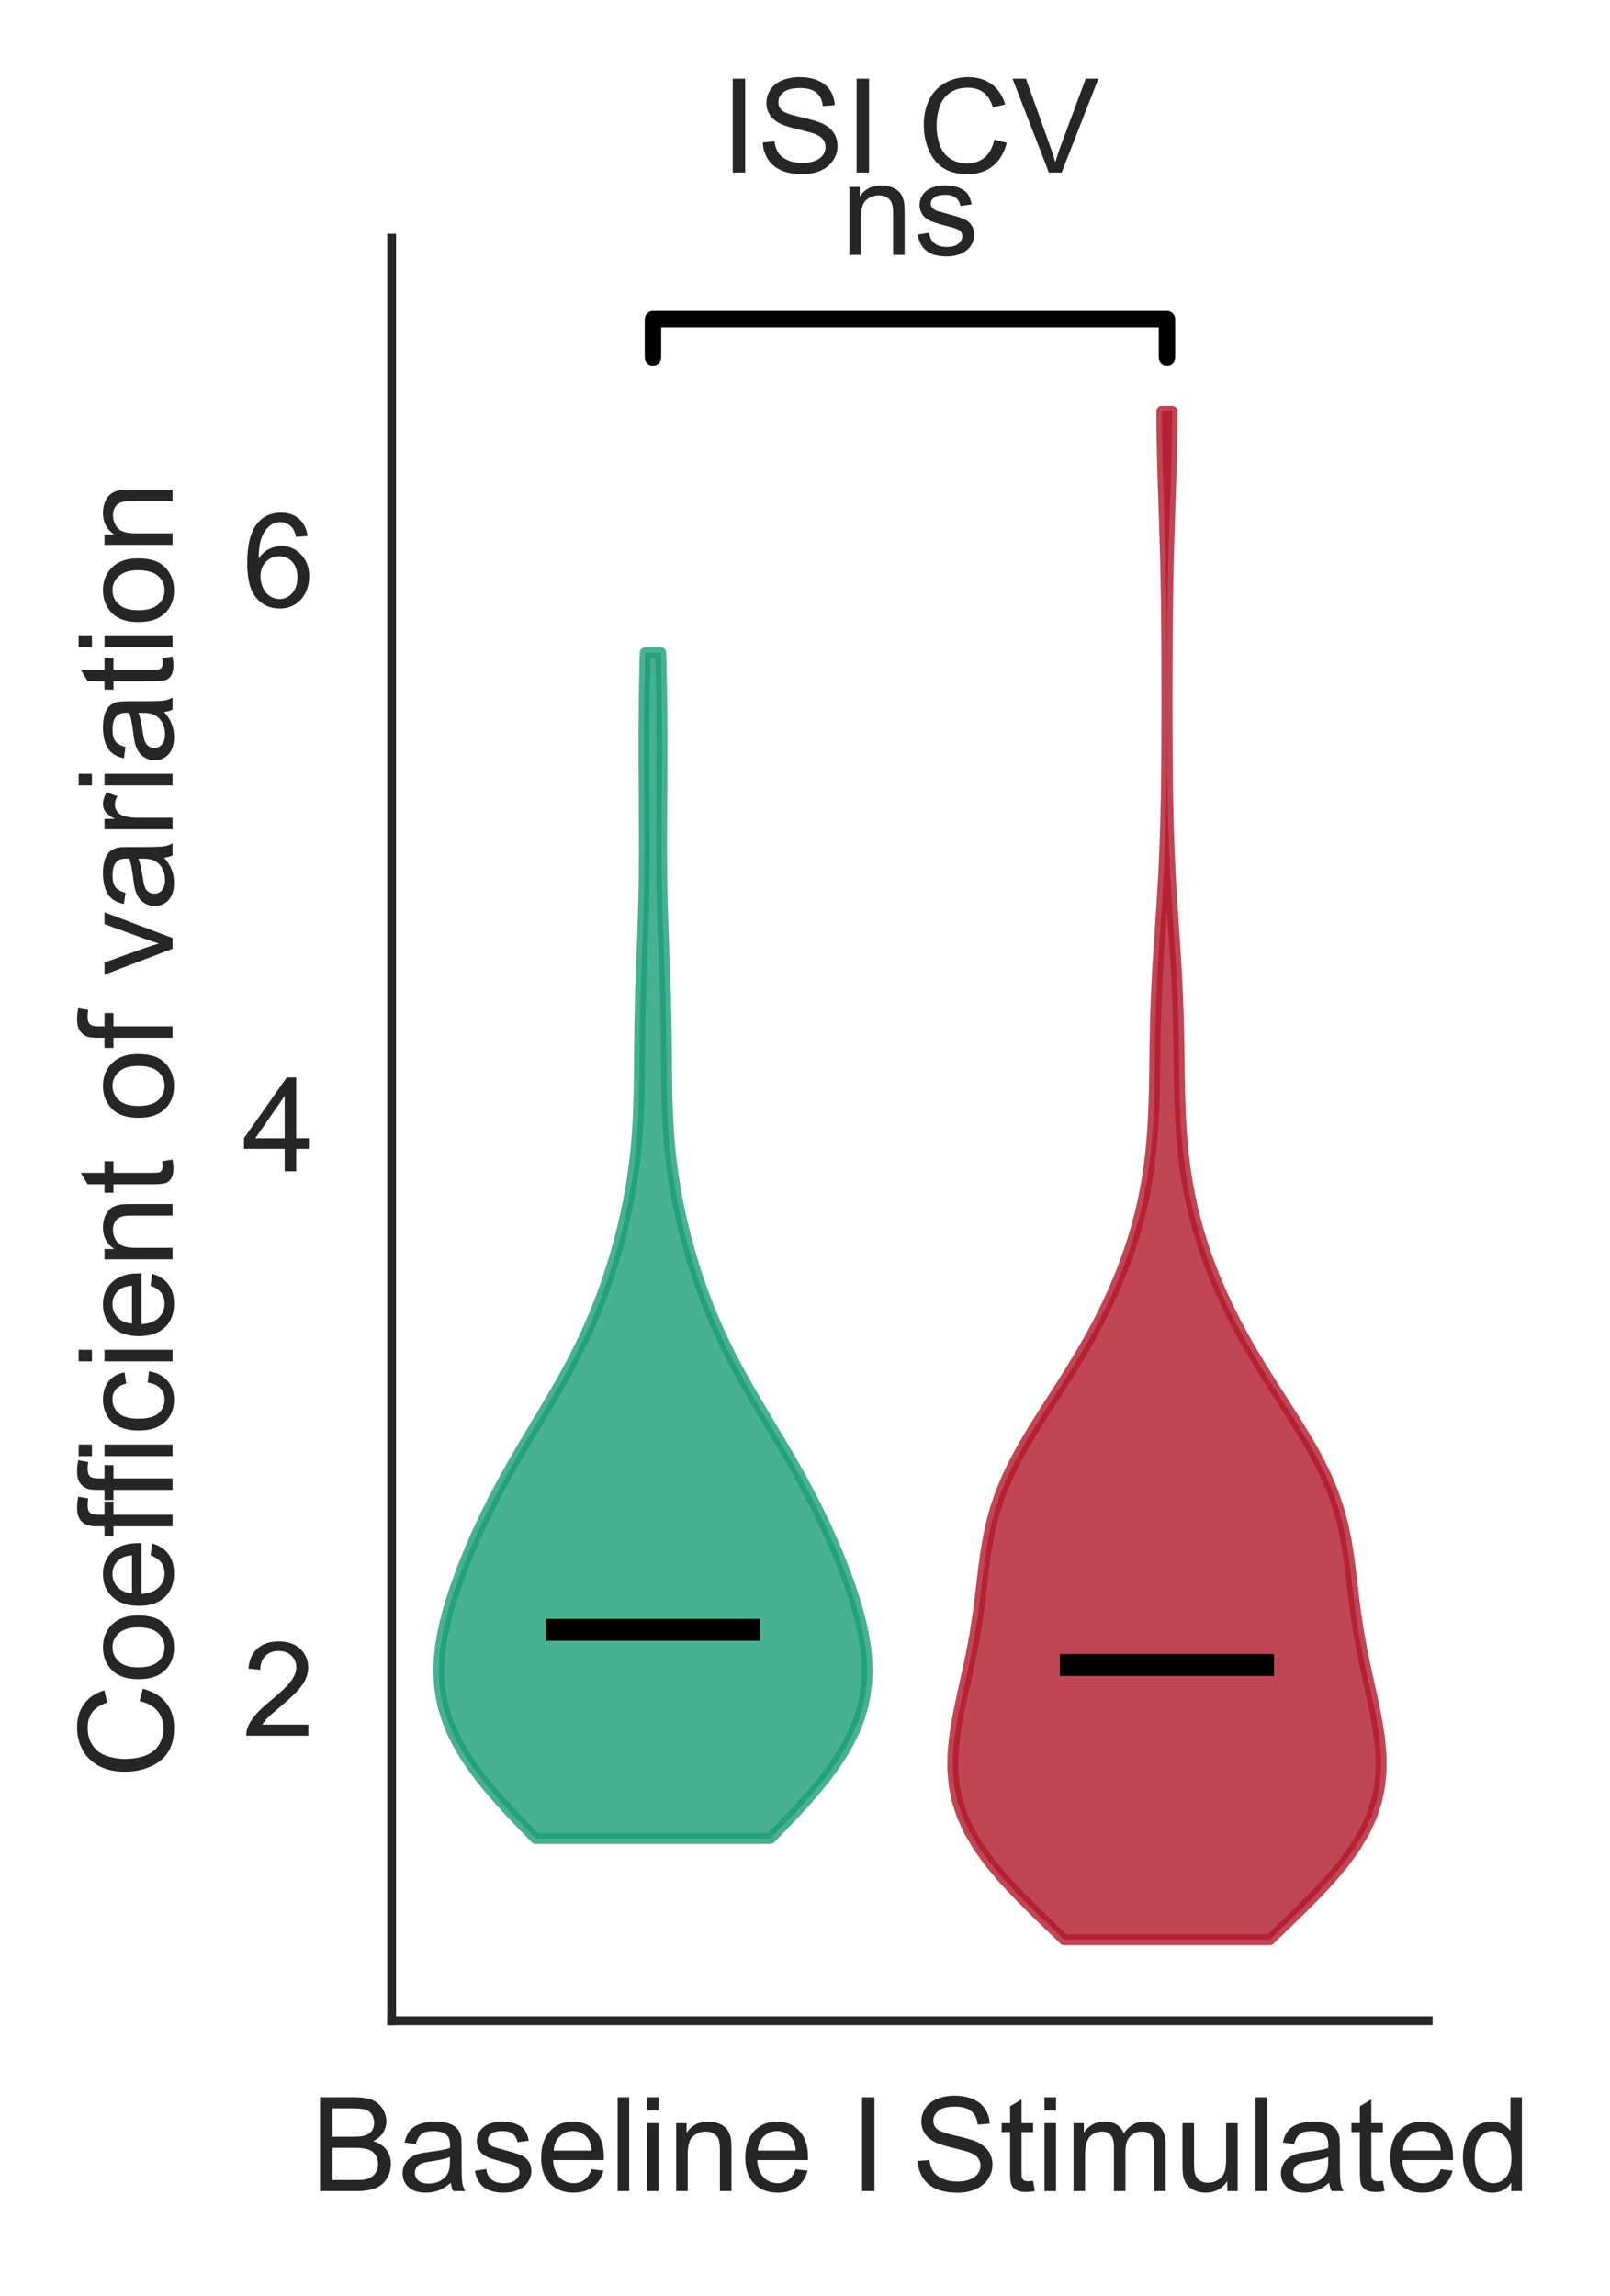
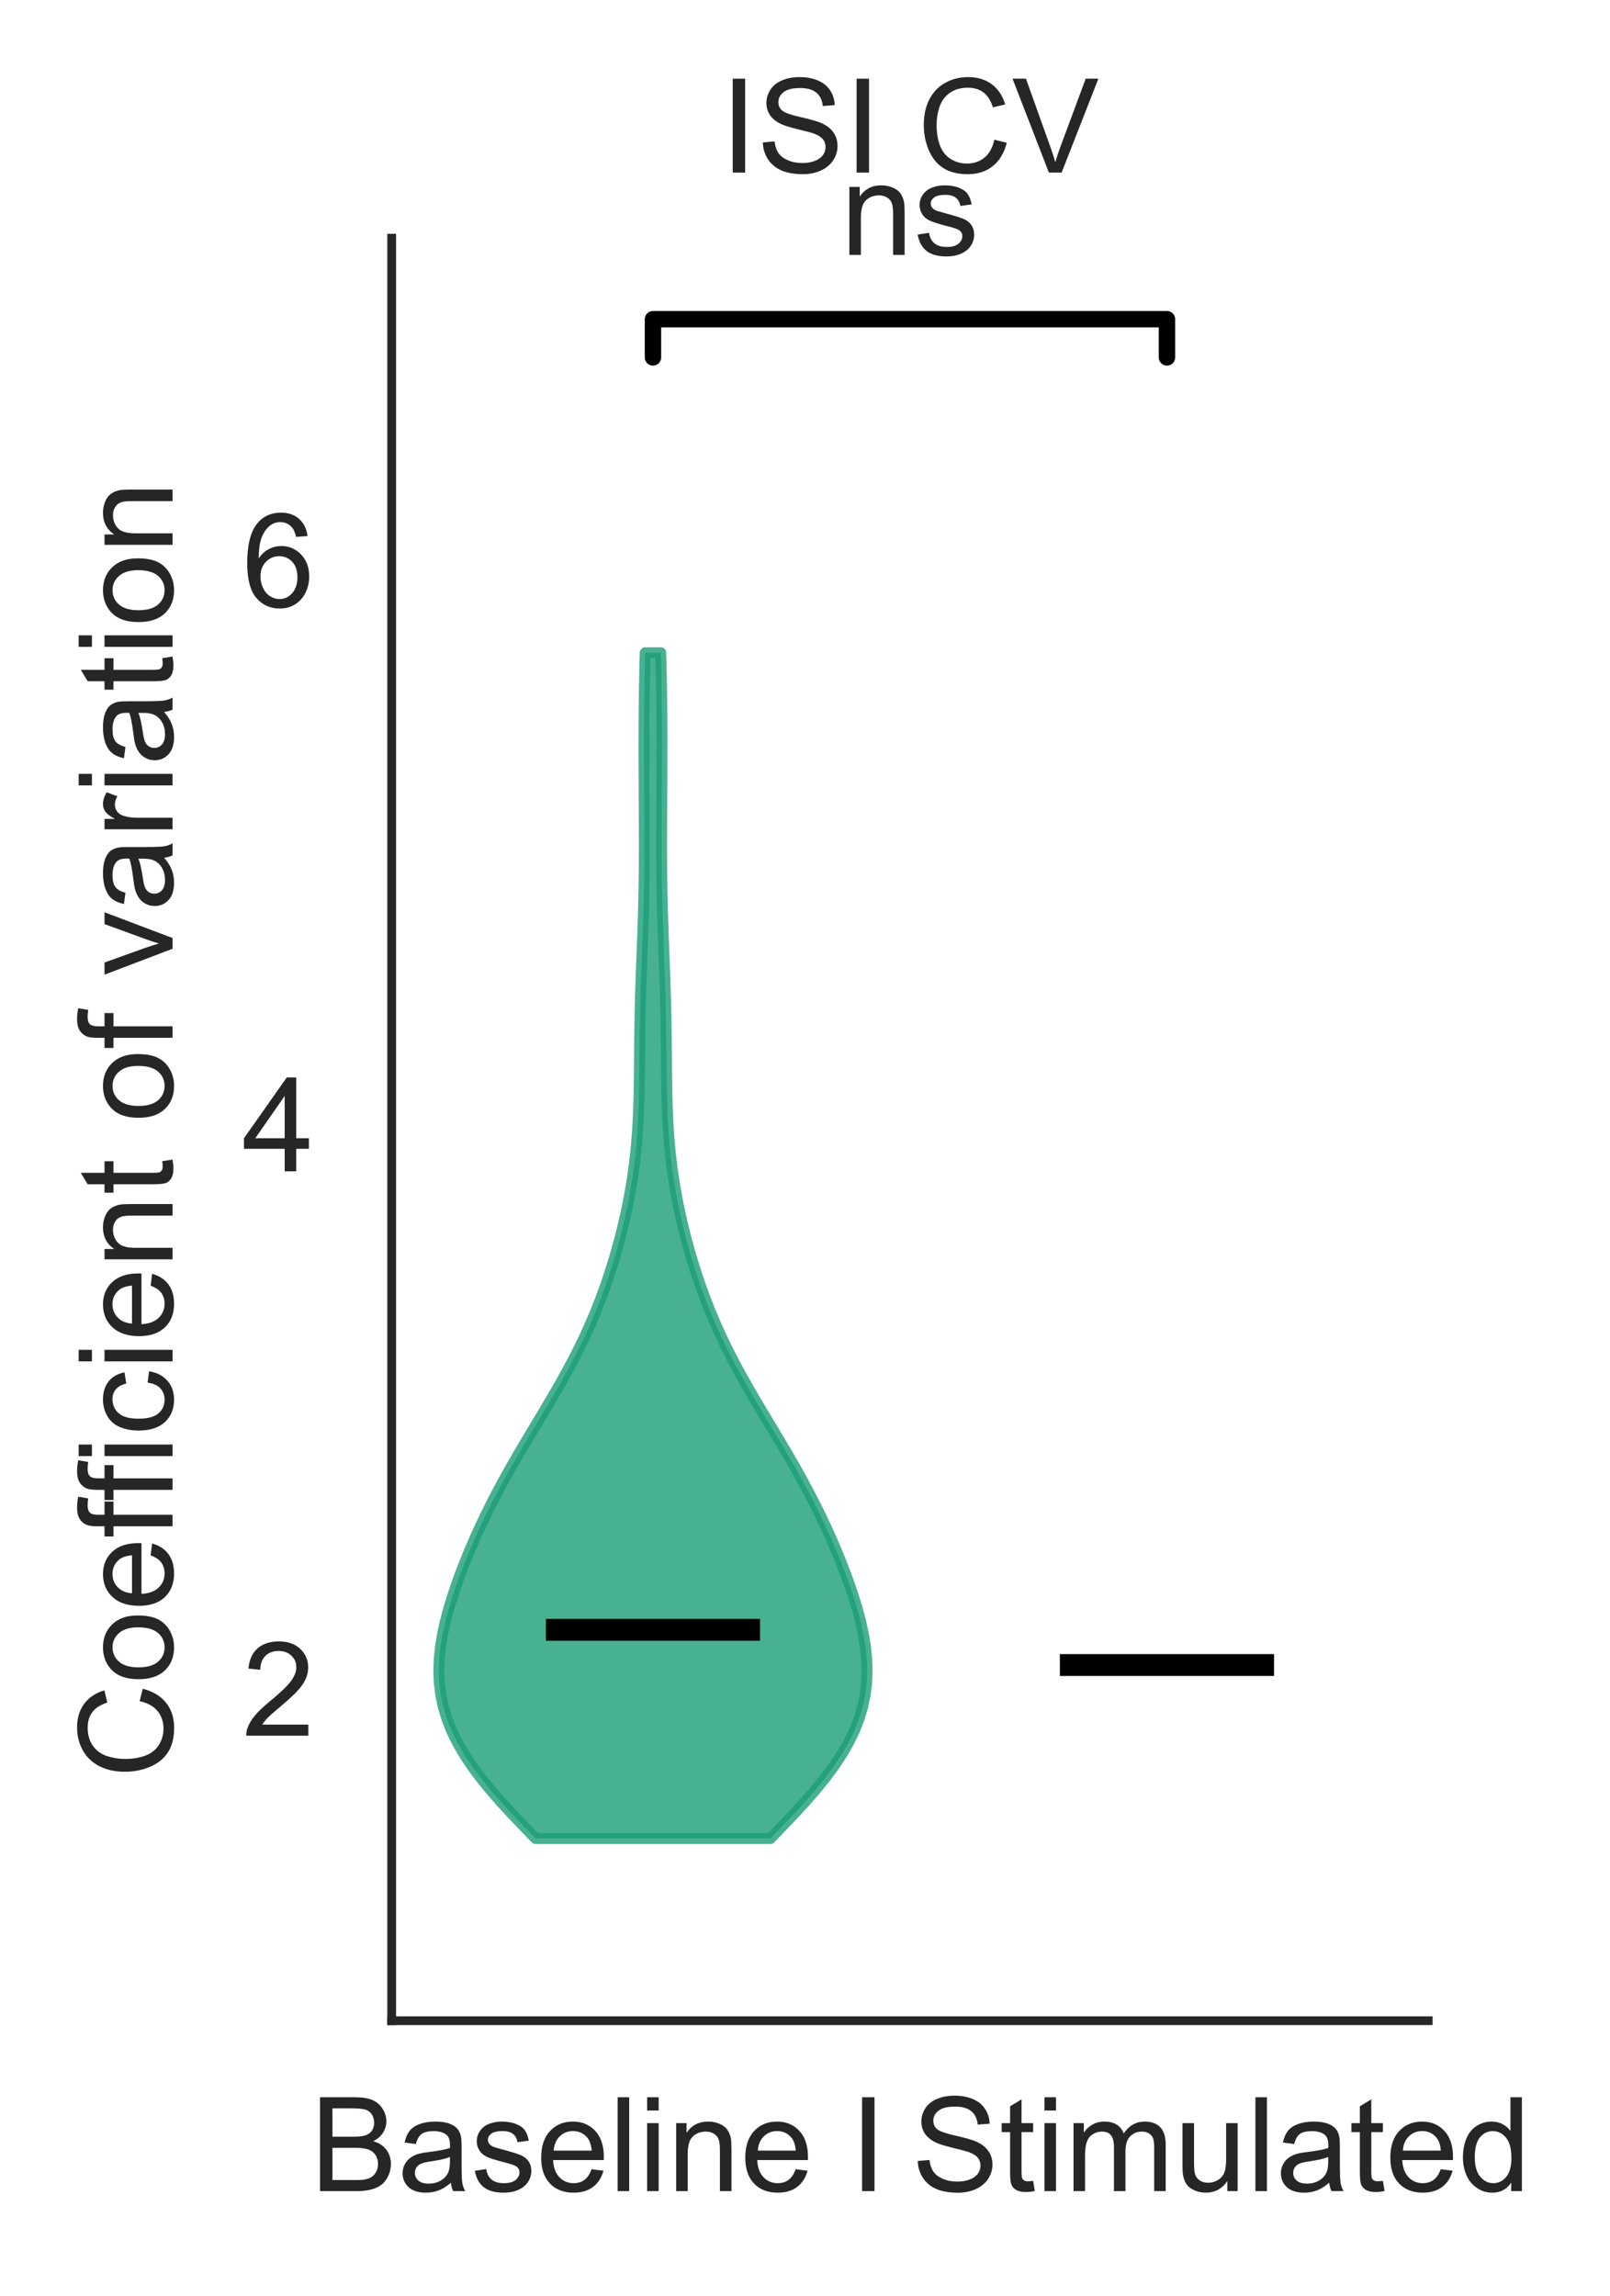
<svg xmlns="http://www.w3.org/2000/svg" xmlns:xlink="http://www.w3.org/1999/xlink" height="210.044pt" version="1.1" viewBox="0 0 147.343 210.044" width="147.343pt">
  <defs>
    <style type="text/css">
*{stroke-linecap:butt;stroke-linejoin:round;}
  </style>
  </defs>
  <g id="figure_1">
    <g id="patch_1">
      <path d="M 0 210.044  L 147.343 210.044  L 147.343 0  L 0 0  z " style="fill:#ffffff;" />
    </g>
    <g id="axes_1">
      <g id="patch_2">
        <path d="M 35.847 184.869  L 130.708 184.869  L 130.708 21.789  L 35.847 21.789  z " style="fill:#ffffff;" />
      </g>
      <g id="matplotlib.axis_1">
        <g id="xtick_1">
          <g id="text_1">
            <defs>
              <path d="M 7.328 0  L 7.328 71.578  L 34.188 71.578  Q 42.391 71.578 47.344 69.406  Q 52.297 67.234 55.094 62.719  Q 57.906 58.203 57.906 53.266  Q 57.906 48.688 55.422 44.625  Q 52.938 40.578 47.906 38.094  Q 54.391 36.188 57.875 31.594  Q 61.375 27 61.375 20.75  Q 61.375 15.719 59.25 11.391  Q 57.125 7.078 54 4.734  Q 50.875 2.391 46.156 1.188  Q 41.453 0 34.625 0  z M 16.797 41.5  L 32.281 41.5  Q 38.578 41.5 41.312 42.328  Q 44.922 43.406 46.75 45.891  Q 48.578 48.391 48.578 52.156  Q 48.578 55.719 46.875 58.422  Q 45.172 61.141 41.984 62.141  Q 38.812 63.141 31.109 63.141  L 16.797 63.141  z M 16.797 8.453  L 34.625 8.453  Q 39.203 8.453 41.062 8.797  Q 44.344 9.375 46.531 10.734  Q 48.734 12.109 50.141 14.719  Q 51.562 17.328 51.562 20.75  Q 51.562 24.75 49.516 27.703  Q 47.469 30.672 43.828 31.859  Q 40.188 33.062 33.344 33.062  L 16.797 33.062  z " id="ArialMT-66" />
              <path d="M 40.438 6.391  Q 35.547 2.25 31.031 0.531  Q 26.516 -1.172 21.344 -1.172  Q 12.797 -1.172 8.203 3  Q 3.609 7.172 3.609 13.672  Q 3.609 17.484 5.344 20.625  Q 7.078 23.781 9.891 25.688  Q 12.703 27.594 16.219 28.562  Q 18.797 29.25 24.031 29.891  Q 34.672 31.156 39.703 32.906  Q 39.75 34.719 39.75 35.203  Q 39.75 40.578 37.25 42.781  Q 33.891 45.75 27.25 45.75  Q 21.047 45.75 18.094 43.578  Q 15.141 41.406 13.719 35.891  L 5.125 37.062  Q 6.297 42.578 8.984 45.969  Q 11.672 49.359 16.75 51.188  Q 21.828 53.031 28.516 53.031  Q 35.156 53.031 39.297 51.469  Q 43.453 49.906 45.406 47.531  Q 47.359 45.172 48.141 41.547  Q 48.578 39.312 48.578 33.453  L 48.578 21.734  Q 48.578 9.469 49.141 6.219  Q 49.703 2.984 51.375 0  L 42.188 0  Q 40.828 2.734 40.438 6.391  z M 39.703 26.031  Q 34.906 24.078 25.344 22.703  Q 19.922 21.922 17.672 20.938  Q 15.438 19.969 14.203 18.094  Q 12.984 16.219 12.984 13.922  Q 12.984 10.406 15.641 8.062  Q 18.312 5.719 23.438 5.719  Q 28.516 5.719 32.469 7.938  Q 36.422 10.156 38.281 14.016  Q 39.703 17 39.703 22.797  z " id="ArialMT-97" />
              <path d="M 3.078 15.484  L 11.766 16.844  Q 12.5 11.625 15.844 8.844  Q 19.188 6.062 25.203 6.062  Q 31.25 6.062 34.172 8.516  Q 37.109 10.984 37.109 14.312  Q 37.109 17.281 34.516 19  Q 32.719 20.172 25.531 21.969  Q 15.875 24.422 12.141 26.203  Q 8.406 27.984 6.469 31.125  Q 4.547 34.281 4.547 38.094  Q 4.547 41.547 6.125 44.5  Q 7.719 47.469 10.453 49.422  Q 12.5 50.922 16.031 51.969  Q 19.578 53.031 23.641 53.031  Q 29.734 53.031 34.344 51.266  Q 38.969 49.516 41.156 46.5  Q 43.359 43.5 44.188 38.484  L 35.594 37.312  Q 35.016 41.312 32.203 43.547  Q 29.391 45.797 24.266 45.797  Q 18.219 45.797 15.625 43.797  Q 13.031 41.797 13.031 39.109  Q 13.031 37.406 14.109 36.031  Q 15.188 34.625 17.484 33.688  Q 18.797 33.203 25.25 31.453  Q 34.578 28.953 38.25 27.359  Q 41.938 25.781 44.031 22.75  Q 46.141 19.734 46.141 15.234  Q 46.141 10.844 43.578 6.953  Q 41.016 3.078 36.172 0.953  Q 31.344 -1.172 25.25 -1.172  Q 15.141 -1.172 9.844 3.031  Q 4.547 7.234 3.078 15.484  z " id="ArialMT-115" />
              <path d="M 42.094 16.703  L 51.172 15.578  Q 49.031 7.625 43.219 3.219  Q 37.406 -1.172 28.375 -1.172  Q 17 -1.172 10.328 5.828  Q 3.656 12.844 3.656 25.484  Q 3.656 38.578 10.391 45.797  Q 17.141 53.031 27.875 53.031  Q 38.281 53.031 44.875 45.953  Q 51.469 38.875 51.469 26.031  Q 51.469 25.25 51.422 23.688  L 12.75 23.688  Q 13.234 15.141 17.578 10.594  Q 21.922 6.062 28.422 6.062  Q 33.25 6.062 36.672 8.594  Q 40.094 11.141 42.094 16.703  z M 13.234 30.906  L 42.188 30.906  Q 41.609 37.453 38.875 40.719  Q 34.672 45.797 27.984 45.797  Q 21.922 45.797 17.797 41.75  Q 13.672 37.703 13.234 30.906  z " id="ArialMT-101" />
              <path d="M 6.391 0  L 6.391 71.578  L 15.188 71.578  L 15.188 0  z " id="ArialMT-108" />
              <path d="M 6.641 61.469  L 6.641 71.578  L 15.438 71.578  L 15.438 61.469  z M 6.641 0  L 6.641 51.859  L 15.438 51.859  L 15.438 0  z " id="ArialMT-105" />
              <path d="M 6.594 0  L 6.594 51.859  L 14.5 51.859  L 14.5 44.484  Q 20.219 53.031 31 53.031  Q 35.688 53.031 39.625 51.344  Q 43.562 49.656 45.516 46.922  Q 47.469 44.188 48.25 40.438  Q 48.734 37.984 48.734 31.891  L 48.734 0  L 39.938 0  L 39.938 31.547  Q 39.938 36.922 38.906 39.578  Q 37.891 42.234 35.281 43.812  Q 32.672 45.406 29.156 45.406  Q 23.531 45.406 19.453 41.844  Q 15.375 38.281 15.375 28.328  L 15.375 0  z " id="ArialMT-110" />
              <path id="ArialMT-32" />
              <path d="M 9.328 0  L 9.328 71.578  L 18.797 71.578  L 18.797 0  z " id="ArialMT-73" />
            </defs>
            <g style="fill:#262626;" transform="translate(28.409 200.459)scale(0.12 -0.12)">
              <use xlink:href="#ArialMT-66" />
              <use x="66.699" xlink:href="#ArialMT-97" />
              <use x="122.314" xlink:href="#ArialMT-115" />
              <use x="172.314" xlink:href="#ArialMT-101" />
              <use x="227.93" xlink:href="#ArialMT-108" />
              <use x="250.146" xlink:href="#ArialMT-105" />
              <use x="272.363" xlink:href="#ArialMT-110" />
              <use x="327.979" xlink:href="#ArialMT-101" />
              <use x="383.594" xlink:href="#ArialMT-32" />
              <use x="411.377" xlink:href="#ArialMT-73" />
              <use x="439.16" xlink:href="#ArialMT-32" />
              <use x="466.943" xlink:href="#ArialMT-32" />
              <use x="494.727" xlink:href="#ArialMT-32" />
            </g>
          </g>
        </g>
        <g id="xtick_2">
          <g id="text_2">
            <defs>
              <path d="M 4.5 23  L 13.422 23.781  Q 14.062 18.406 16.375 14.969  Q 18.703 11.531 23.578 9.406  Q 28.469 7.281 34.578 7.281  Q 39.984 7.281 44.141 8.891  Q 48.297 10.5 50.312 13.297  Q 52.344 16.109 52.344 19.438  Q 52.344 22.797 50.391 25.312  Q 48.438 27.828 43.953 29.547  Q 41.062 30.672 31.203 33.031  Q 21.344 35.406 17.391 37.5  Q 12.25 40.188 9.734 44.156  Q 7.234 48.141 7.234 53.078  Q 7.234 58.5 10.297 63.203  Q 13.375 67.922 19.281 70.359  Q 25.203 72.797 32.422 72.797  Q 40.375 72.797 46.453 70.234  Q 52.547 67.672 55.812 62.688  Q 59.078 57.719 59.328 51.422  L 50.25 50.734  Q 49.516 57.516 45.281 60.984  Q 41.062 64.453 32.812 64.453  Q 24.219 64.453 20.281 61.297  Q 16.359 58.156 16.359 53.719  Q 16.359 49.859 19.141 47.359  Q 21.875 44.875 33.422 42.266  Q 44.969 39.656 49.266 37.703  Q 55.516 34.812 58.484 30.391  Q 61.469 25.984 61.469 20.219  Q 61.469 14.5 58.203 9.438  Q 54.938 4.391 48.797 1.578  Q 42.672 -1.219 35.016 -1.219  Q 25.297 -1.219 18.719 1.609  Q 12.156 4.438 8.422 10.125  Q 4.688 15.828 4.5 23  z " id="ArialMT-83" />
              <path d="M 25.781 7.859  L 27.047 0.094  Q 23.344 -0.688 20.406 -0.688  Q 15.625 -0.688 12.984 0.828  Q 10.359 2.344 9.281 4.812  Q 8.203 7.281 8.203 15.188  L 8.203 45.016  L 1.766 45.016  L 1.766 51.859  L 8.203 51.859  L 8.203 64.703  L 16.938 69.969  L 16.938 51.859  L 25.781 51.859  L 25.781 45.016  L 16.938 45.016  L 16.938 14.703  Q 16.938 10.938 17.406 9.859  Q 17.875 8.797 18.922 8.156  Q 19.969 7.516 21.922 7.516  Q 23.391 7.516 25.781 7.859  z " id="ArialMT-116" />
              <path d="M 6.594 0  L 6.594 51.859  L 14.453 51.859  L 14.453 44.578  Q 16.891 48.391 20.938 50.703  Q 25 53.031 30.172 53.031  Q 35.938 53.031 39.625 50.641  Q 43.312 48.25 44.828 43.953  Q 50.984 53.031 60.844 53.031  Q 68.562 53.031 72.703 48.75  Q 76.859 44.484 76.859 35.594  L 76.859 0  L 68.109 0  L 68.109 32.672  Q 68.109 37.938 67.25 40.25  Q 66.406 42.578 64.156 43.984  Q 61.922 45.406 58.891 45.406  Q 53.422 45.406 49.797 41.766  Q 46.188 38.141 46.188 30.125  L 46.188 0  L 37.406 0  L 37.406 33.688  Q 37.406 39.547 35.25 42.469  Q 33.109 45.406 28.219 45.406  Q 24.516 45.406 21.359 43.453  Q 18.219 41.5 16.797 37.734  Q 15.375 33.984 15.375 26.906  L 15.375 0  z " id="ArialMT-109" />
              <path d="M 40.578 0  L 40.578 7.625  Q 34.516 -1.172 24.125 -1.172  Q 19.531 -1.172 15.547 0.578  Q 11.578 2.344 9.641 5  Q 7.719 7.672 6.938 11.531  Q 6.391 14.109 6.391 19.734  L 6.391 51.859  L 15.188 51.859  L 15.188 23.094  Q 15.188 16.219 15.719 13.812  Q 16.547 10.359 19.234 8.375  Q 21.922 6.391 25.875 6.391  Q 29.828 6.391 33.297 8.422  Q 36.766 10.453 38.203 13.938  Q 39.656 17.438 39.656 24.078  L 39.656 51.859  L 48.438 51.859  L 48.438 0  z " id="ArialMT-117" />
              <path d="M 40.234 0  L 40.234 6.547  Q 35.297 -1.172 25.734 -1.172  Q 19.531 -1.172 14.328 2.25  Q 9.125 5.672 6.266 11.797  Q 3.422 17.922 3.422 25.875  Q 3.422 33.641 6 39.969  Q 8.594 46.297 13.766 49.656  Q 18.953 53.031 25.344 53.031  Q 30.031 53.031 33.688 51.047  Q 37.359 49.078 39.656 45.906  L 39.656 71.578  L 48.391 71.578  L 48.391 0  z M 12.453 25.875  Q 12.453 15.922 16.641 10.984  Q 20.844 6.062 26.562 6.062  Q 32.328 6.062 36.344 10.766  Q 40.375 15.484 40.375 25.141  Q 40.375 35.797 36.266 40.766  Q 32.172 45.75 26.172 45.75  Q 20.312 45.75 16.375 40.969  Q 12.453 36.188 12.453 25.875  z " id="ArialMT-100" />
            </defs>
            <g style="fill:#262626;" transform="translate(73.45 200.459)scale(0.12 -0.12)">
              <use xlink:href="#ArialMT-32" />
              <use x="27.783" xlink:href="#ArialMT-32" />
              <use x="55.566" xlink:href="#ArialMT-32" />
              <use x="83.35" xlink:href="#ArialMT-83" />
              <use x="150.049" xlink:href="#ArialMT-116" />
              <use x="177.832" xlink:href="#ArialMT-105" />
              <use x="200.049" xlink:href="#ArialMT-109" />
              <use x="283.35" xlink:href="#ArialMT-117" />
              <use x="338.965" xlink:href="#ArialMT-108" />
              <use x="361.182" xlink:href="#ArialMT-97" />
              <use x="416.797" xlink:href="#ArialMT-116" />
              <use x="444.58" xlink:href="#ArialMT-101" />
              <use x="500.195" xlink:href="#ArialMT-100" />
            </g>
          </g>
        </g>
      </g>
      <g id="matplotlib.axis_2">
        <g id="ytick_1">
          <g id="text_3">
            <defs>
              <path d="M 50.344 8.453  L 50.344 0  L 3.031 0  Q 2.938 3.172 4.047 6.109  Q 5.859 10.938 9.828 15.625  Q 13.812 20.312 21.344 26.469  Q 33.016 36.031 37.109 41.625  Q 41.219 47.219 41.219 52.203  Q 41.219 57.422 37.469 61  Q 33.734 64.594 27.734 64.594  Q 21.391 64.594 17.578 60.781  Q 13.766 56.984 13.719 50.25  L 4.688 51.172  Q 5.609 61.281 11.656 66.578  Q 17.719 71.875 27.938 71.875  Q 38.234 71.875 44.234 66.156  Q 50.25 60.453 50.25 52  Q 50.25 47.703 48.484 43.547  Q 46.734 39.406 42.656 34.812  Q 38.578 30.219 29.109 22.219  Q 21.188 15.578 18.938 13.203  Q 16.703 10.844 15.234 8.453  z " id="ArialMT-50" />
            </defs>
            <g style="fill:#262626;" transform="translate(22.174 158.792)scale(0.12 -0.12)">
              <use xlink:href="#ArialMT-50" />
            </g>
          </g>
        </g>
        <g id="ytick_2">
          <g id="text_4">
            <defs>
              <path d="M 32.328 0  L 32.328 17.141  L 1.266 17.141  L 1.266 25.203  L 33.938 71.578  L 41.109 71.578  L 41.109 25.203  L 50.781 25.203  L 50.781 17.141  L 41.109 17.141  L 41.109 0  z M 32.328 25.203  L 32.328 57.469  L 9.906 25.203  z " id="ArialMT-52" />
            </defs>
            <g style="fill:#262626;" transform="translate(22.174 107.159)scale(0.12 -0.12)">
              <use xlink:href="#ArialMT-52" />
            </g>
          </g>
        </g>
        <g id="ytick_3">
          <g id="text_5">
            <defs>
              <path d="M 49.75 54.047  L 41.016 53.375  Q 39.844 58.547 37.703 60.891  Q 34.125 64.656 28.906 64.656  Q 24.703 64.656 21.531 62.312  Q 17.391 59.281 14.984 53.469  Q 12.594 47.656 12.5 36.922  Q 15.672 41.75 20.266 44.094  Q 24.859 46.438 29.891 46.438  Q 38.672 46.438 44.844 39.969  Q 51.031 33.5 51.031 23.25  Q 51.031 16.5 48.125 10.719  Q 45.219 4.938 40.141 1.859  Q 35.062 -1.219 28.609 -1.219  Q 17.625 -1.219 10.688 6.859  Q 3.766 14.938 3.766 33.5  Q 3.766 54.25 11.422 63.672  Q 18.109 71.875 29.438 71.875  Q 37.891 71.875 43.281 67.141  Q 48.688 62.406 49.75 54.047  z M 13.875 23.188  Q 13.875 18.656 15.797 14.5  Q 17.719 10.359 21.188 8.172  Q 24.656 6 28.469 6  Q 34.031 6 38.031 10.484  Q 42.047 14.984 42.047 22.703  Q 42.047 30.125 38.078 34.391  Q 34.125 38.672 28.125 38.672  Q 22.172 38.672 18.016 34.391  Q 13.875 30.125 13.875 23.188  z " id="ArialMT-54" />
            </defs>
            <g style="fill:#262626;" transform="translate(22.174 55.526)scale(0.12 -0.12)">
              <use xlink:href="#ArialMT-54" />
            </g>
          </g>
        </g>
        <g id="text_6">
          <defs>
            <path d="M 58.797 25.094  L 68.266 22.703  Q 65.281 11.031 57.547 4.906  Q 49.812 -1.219 38.625 -1.219  Q 27.047 -1.219 19.797 3.484  Q 12.547 8.203 8.766 17.141  Q 4.984 26.078 4.984 36.328  Q 4.984 47.516 9.25 55.828  Q 13.531 64.156 21.406 68.469  Q 29.297 72.797 38.766 72.797  Q 49.516 72.797 56.828 67.328  Q 64.156 61.859 67.047 51.953  L 57.719 49.75  Q 55.219 57.562 50.484 61.125  Q 45.75 64.703 38.578 64.703  Q 30.328 64.703 24.781 60.734  Q 19.234 56.781 16.984 50.109  Q 14.75 43.453 14.75 36.375  Q 14.75 27.25 17.406 20.438  Q 20.062 13.625 25.672 10.25  Q 31.297 6.891 37.844 6.891  Q 45.797 6.891 51.312 11.469  Q 56.844 16.062 58.797 25.094  z " id="ArialMT-67" />
            <path d="M 3.328 25.922  Q 3.328 40.328 11.328 47.266  Q 18.016 53.031 27.641 53.031  Q 38.328 53.031 45.109 46.016  Q 51.906 39.016 51.906 26.656  Q 51.906 16.656 48.906 10.906  Q 45.906 5.172 40.156 2  Q 34.422 -1.172 27.641 -1.172  Q 16.75 -1.172 10.031 5.812  Q 3.328 12.797 3.328 25.922  z M 12.359 25.922  Q 12.359 15.969 16.703 11.016  Q 21.047 6.062 27.641 6.062  Q 34.188 6.062 38.531 11.031  Q 42.875 16.016 42.875 26.219  Q 42.875 35.844 38.5 40.797  Q 34.125 45.75 27.641 45.75  Q 21.047 45.75 16.703 40.812  Q 12.359 35.891 12.359 25.922  z " id="ArialMT-111" />
            <path d="M 8.688 0  L 8.688 45.016  L 0.922 45.016  L 0.922 51.859  L 8.688 51.859  L 8.688 57.375  Q 8.688 62.594 9.625 65.141  Q 10.891 68.562 14.078 70.672  Q 17.281 72.797 23.047 72.797  Q 26.766 72.797 31.25 71.922  L 29.938 64.266  Q 27.203 64.75 24.75 64.75  Q 20.75 64.75 19.094 63.031  Q 17.438 61.328 17.438 56.641  L 17.438 51.859  L 27.547 51.859  L 27.547 45.016  L 17.438 45.016  L 17.438 0  z " id="ArialMT-102" />
            <path d="M 40.438 19  L 49.078 17.875  Q 47.656 8.938 41.812 3.875  Q 35.984 -1.172 27.484 -1.172  Q 16.844 -1.172 10.375 5.781  Q 3.906 12.75 3.906 25.734  Q 3.906 34.125 6.688 40.422  Q 9.469 46.734 15.156 49.875  Q 20.844 53.031 27.547 53.031  Q 35.984 53.031 41.359 48.75  Q 46.734 44.484 48.25 36.625  L 39.703 35.297  Q 38.484 40.531 35.375 43.156  Q 32.281 45.797 27.875 45.797  Q 21.234 45.797 17.078 41.031  Q 12.938 36.281 12.938 25.984  Q 12.938 15.531 16.938 10.797  Q 20.953 6.062 27.391 6.062  Q 32.562 6.062 36.031 9.234  Q 39.5 12.406 40.438 19  z " id="ArialMT-99" />
            <path d="M 21 0  L 1.266 51.859  L 10.547 51.859  L 21.688 20.797  Q 23.484 15.766 25 10.359  Q 26.172 14.453 28.266 20.219  L 39.797 51.859  L 48.828 51.859  L 29.203 0  z " id="ArialMT-118" />
            <path d="M 6.5 0  L 6.5 51.859  L 14.406 51.859  L 14.406 44  Q 17.438 49.516 20 51.266  Q 22.562 53.031 25.641 53.031  Q 30.078 53.031 34.672 50.203  L 31.641 42.047  Q 28.422 43.953 25.203 43.953  Q 22.312 43.953 20.016 42.219  Q 17.719 40.484 16.75 37.406  Q 15.281 32.719 15.281 27.156  L 15.281 0  z " id="ArialMT-114" />
          </defs>
          <g style="fill:#262626;" transform="translate(15.789 162.689)rotate(-90)scale(0.12 -0.12)">
            <use xlink:href="#ArialMT-67" />
            <use x="72.217" xlink:href="#ArialMT-111" />
            <use x="127.832" xlink:href="#ArialMT-101" />
            <use x="183.447" xlink:href="#ArialMT-102" />
            <use x="211.215" xlink:href="#ArialMT-102" />
            <use x="238.998" xlink:href="#ArialMT-105" />
            <use x="261.215" xlink:href="#ArialMT-99" />
            <use x="311.215" xlink:href="#ArialMT-105" />
            <use x="333.432" xlink:href="#ArialMT-101" />
            <use x="389.047" xlink:href="#ArialMT-110" />
            <use x="444.662" xlink:href="#ArialMT-116" />
            <use x="472.445" xlink:href="#ArialMT-32" />
            <use x="500.229" xlink:href="#ArialMT-111" />
            <use x="555.844" xlink:href="#ArialMT-102" />
            <use x="583.627" xlink:href="#ArialMT-32" />
            <use x="611.41" xlink:href="#ArialMT-118" />
            <use x="661.41" xlink:href="#ArialMT-97" />
            <use x="717.025" xlink:href="#ArialMT-114" />
            <use x="750.326" xlink:href="#ArialMT-105" />
            <use x="772.543" xlink:href="#ArialMT-97" />
            <use x="828.158" xlink:href="#ArialMT-116" />
            <use x="855.941" xlink:href="#ArialMT-105" />
            <use x="878.158" xlink:href="#ArialMT-111" />
            <use x="933.773" xlink:href="#ArialMT-110" />
          </g>
        </g>
      </g>
      <g id="PolyCollection_1">
        <defs>
          <path d="M 70.497 -41.844  L 49.02 -41.844  L 47.958 -42.94  L 46.913 -44.035  L 45.903 -45.131  L 44.943 -46.227  L 44.047 -47.323  L 43.229 -48.419  L 42.499 -49.514  L 41.863 -50.61  L 41.328 -51.706  L 40.896 -52.802  L 40.566 -53.898  L 40.337 -54.993  L 40.203 -56.089  L 40.159 -57.185  L 40.198 -58.281  L 40.31 -59.377  L 40.488 -60.472  L 40.724 -61.568  L 41.008 -62.664  L 41.335 -63.76  L 41.697 -64.856  L 42.09 -65.951  L 42.512 -67.047  L 42.959 -68.143  L 43.43 -69.239  L 43.925 -70.335  L 44.445 -71.43  L 44.99 -72.526  L 45.558 -73.622  L 46.149 -74.718  L 46.762 -75.814  L 47.393 -76.909  L 48.039 -78.005  L 48.693 -79.101  L 49.351 -80.197  L 50.006 -81.293  L 50.652 -82.388  L 51.282 -83.484  L 51.892 -84.58  L 52.477 -85.676  L 53.033 -86.772  L 53.558 -87.867  L 54.052 -88.963  L 54.515 -90.059  L 54.947 -91.155  L 55.35 -92.251  L 55.726 -93.346  L 56.075 -94.442  L 56.4 -95.538  L 56.702 -96.634  L 56.98 -97.73  L 57.235 -98.825  L 57.466 -99.921  L 57.673 -101.017  L 57.855 -102.113  L 58.013 -103.209  L 58.145 -104.304  L 58.253 -105.4  L 58.338 -106.496  L 58.402 -107.592  L 58.448 -108.688  L 58.48 -109.783  L 58.501 -110.879  L 58.514 -111.975  L 58.523 -113.071  L 58.532 -114.167  L 58.543 -115.262  L 58.559 -116.358  L 58.58 -117.454  L 58.607 -118.55  L 58.639 -119.646  L 58.677 -120.741  L 58.717 -121.837  L 58.759 -122.933  L 58.801 -124.029  L 58.84 -125.125  L 58.875 -126.22  L 58.906 -127.316  L 58.93 -128.412  L 58.949 -129.508  L 58.961 -130.604  L 58.968 -131.699  L 58.97 -132.795  L 58.968 -133.891  L 58.964 -134.987  L 58.958 -136.083  L 58.951 -137.178  L 58.945 -138.274  L 58.94 -139.37  L 58.936 -140.466  L 58.934 -141.562  L 58.935 -142.657  L 58.94 -143.753  L 58.947 -144.849  L 58.958 -145.945  L 58.974 -147.041  L 58.993 -148.136  L 59.018 -149.232  L 59.047 -150.328  L 60.47 -150.328  L 60.47 -150.328  L 60.499 -149.232  L 60.524 -148.136  L 60.543 -147.041  L 60.559 -145.945  L 60.57 -144.849  L 60.577 -143.753  L 60.582 -142.657  L 60.583 -141.562  L 60.581 -140.466  L 60.577 -139.37  L 60.572 -138.274  L 60.566 -137.178  L 60.559 -136.083  L 60.553 -134.987  L 60.549 -133.891  L 60.547 -132.795  L 60.549 -131.699  L 60.556 -130.604  L 60.568 -129.508  L 60.587 -128.412  L 60.611 -127.316  L 60.642 -126.22  L 60.677 -125.125  L 60.716 -124.029  L 60.758 -122.933  L 60.8 -121.837  L 60.84 -120.741  L 60.878 -119.646  L 60.91 -118.55  L 60.937 -117.454  L 60.958 -116.358  L 60.974 -115.262  L 60.985 -114.167  L 60.994 -113.071  L 61.003 -111.975  L 61.016 -110.879  L 61.037 -109.783  L 61.069 -108.688  L 61.115 -107.592  L 61.179 -106.496  L 61.264 -105.4  L 61.372 -104.304  L 61.504 -103.209  L 61.662 -102.113  L 61.844 -101.017  L 62.051 -99.921  L 62.282 -98.825  L 62.537 -97.73  L 62.815 -96.634  L 63.117 -95.538  L 63.442 -94.442  L 63.791 -93.346  L 64.167 -92.251  L 64.57 -91.155  L 65.002 -90.059  L 65.465 -88.963  L 65.959 -87.867  L 66.484 -86.772  L 67.04 -85.676  L 67.625 -84.58  L 68.235 -83.484  L 68.865 -82.388  L 69.511 -81.293  L 70.166 -80.197  L 70.824 -79.101  L 71.478 -78.005  L 72.124 -76.909  L 72.755 -75.814  L 73.368 -74.718  L 73.959 -73.622  L 74.527 -72.526  L 75.072 -71.43  L 75.591 -70.335  L 76.087 -69.239  L 76.558 -68.143  L 77.005 -67.047  L 77.427 -65.951  L 77.82 -64.856  L 78.182 -63.76  L 78.509 -62.664  L 78.793 -61.568  L 79.029 -60.472  L 79.207 -59.377  L 79.319 -58.281  L 79.358 -57.185  L 79.314 -56.089  L 79.18 -54.993  L 78.951 -53.898  L 78.621 -52.802  L 78.189 -51.706  L 77.654 -50.61  L 77.018 -49.514  L 76.288 -48.419  L 75.47 -47.323  L 74.574 -46.227  L 73.614 -45.131  L 72.604 -44.035  L 71.559 -42.94  L 70.497 -41.844  z " id="mba9dc968c5" style="stroke:#1b9e77;stroke-opacity:0.8;" />
        </defs>
        <g clip-path="url(#p47f98d99dc)">
          <use style="fill:#1b9e77;fill-opacity:0.8;stroke:#1b9e77;stroke-opacity:0.8;" x="0" xlink:href="#mba9dc968c5" y="210.044" />
        </g>
      </g>
      <g id="PolyCollection_2">
        <defs>
-           <path d="M 116.208 -32.587  L 97.385 -32.587  L 95.928 -34  L 94.476 -35.412  L 93.072 -36.824  L 91.761 -38.237  L 90.581 -39.649  L 89.561 -41.062  L 88.721 -42.474  L 88.07 -43.886  L 87.607 -45.299  L 87.322 -46.711  L 87.197 -48.124  L 87.211 -49.536  L 87.336 -50.949  L 87.547 -52.361  L 87.817 -53.773  L 88.121 -55.186  L 88.435 -56.598  L 88.741 -58.011  L 89.025 -59.423  L 89.276 -60.835  L 89.492 -62.248  L 89.678 -63.66  L 89.846 -65.073  L 90.013 -66.485  L 90.202 -67.898  L 90.437 -69.31  L 90.741 -70.722  L 91.132 -72.135  L 91.622 -73.547  L 92.215 -74.96  L 92.906 -76.372  L 93.681 -77.784  L 94.522 -79.197  L 95.407 -80.609  L 96.313 -82.022  L 97.218 -83.434  L 98.104 -84.847  L 98.957 -86.259  L 99.767 -87.671  L 100.528 -89.084  L 101.236 -90.496  L 101.89 -91.909  L 102.489 -93.321  L 103.032 -94.734  L 103.521 -96.146  L 103.954 -97.558  L 104.332 -98.971  L 104.656 -100.383  L 104.926 -101.796  L 105.145 -103.208  L 105.317 -104.62  L 105.446 -106.033  L 105.539 -107.445  L 105.601 -108.858  L 105.642 -110.27  L 105.667 -111.683  L 105.687 -113.095  L 105.706 -114.507  L 105.732 -115.92  L 105.769 -117.332  L 105.819 -118.745  L 105.883 -120.157  L 105.96 -121.569  L 106.047 -122.982  L 106.14 -124.394  L 106.235 -125.807  L 106.328 -127.219  L 106.416 -128.632  L 106.494 -130.044  L 106.563 -131.456  L 106.621 -132.869  L 106.668 -134.281  L 106.705 -135.694  L 106.733 -137.106  L 106.753 -138.518  L 106.768 -139.931  L 106.778 -141.343  L 106.784 -142.756  L 106.788 -144.168  L 106.79 -145.581  L 106.789 -146.993  L 106.787 -148.405  L 106.783 -149.818  L 106.777 -151.23  L 106.767 -152.643  L 106.753 -154.055  L 106.735 -155.467  L 106.712 -156.88  L 106.682 -158.292  L 106.647 -159.705  L 106.606 -161.117  L 106.561 -162.53  L 106.514 -163.942  L 106.466 -165.354  L 106.421 -166.767  L 106.382 -168.179  L 106.351 -169.592  L 106.332 -171.004  L 106.325 -172.416  L 107.268 -172.416  L 107.268 -172.416  L 107.261 -171.004  L 107.242 -169.592  L 107.211 -168.179  L 107.172 -166.767  L 107.127 -165.354  L 107.079 -163.942  L 107.032 -162.53  L 106.987 -161.117  L 106.946 -159.705  L 106.911 -158.292  L 106.881 -156.88  L 106.858 -155.467  L 106.84 -154.055  L 106.826 -152.643  L 106.816 -151.23  L 106.81 -149.818  L 106.806 -148.405  L 106.804 -146.993  L 106.803 -145.581  L 106.805 -144.168  L 106.809 -142.756  L 106.815 -141.343  L 106.825 -139.931  L 106.84 -138.518  L 106.86 -137.106  L 106.888 -135.694  L 106.925 -134.281  L 106.972 -132.869  L 107.03 -131.456  L 107.099 -130.044  L 107.177 -128.632  L 107.265 -127.219  L 107.358 -125.807  L 107.453 -124.394  L 107.546 -122.982  L 107.633 -121.569  L 107.71 -120.157  L 107.774 -118.745  L 107.824 -117.332  L 107.861 -115.92  L 107.887 -114.507  L 107.906 -113.095  L 107.926 -111.683  L 107.951 -110.27  L 107.992 -108.858  L 108.054 -107.445  L 108.147 -106.033  L 108.276 -104.62  L 108.448 -103.208  L 108.667 -101.796  L 108.937 -100.383  L 109.261 -98.971  L 109.639 -97.558  L 110.072 -96.146  L 110.561 -94.734  L 111.104 -93.321  L 111.703 -91.909  L 112.357 -90.496  L 113.065 -89.084  L 113.826 -87.671  L 114.636 -86.259  L 115.489 -84.847  L 116.375 -83.434  L 117.28 -82.022  L 118.186 -80.609  L 119.071 -79.197  L 119.912 -77.784  L 120.687 -76.372  L 121.378 -74.96  L 121.971 -73.547  L 122.461 -72.135  L 122.852 -70.722  L 123.156 -69.31  L 123.391 -67.898  L 123.58 -66.485  L 123.747 -65.073  L 123.915 -63.66  L 124.101 -62.248  L 124.317 -60.835  L 124.568 -59.423  L 124.852 -58.011  L 125.158 -56.598  L 125.472 -55.186  L 125.776 -53.773  L 126.046 -52.361  L 126.257 -50.949  L 126.382 -49.536  L 126.396 -48.124  L 126.271 -46.711  L 125.986 -45.299  L 125.523 -43.886  L 124.872 -42.474  L 124.032 -41.062  L 123.012 -39.649  L 121.832 -38.237  L 120.521 -36.824  L 119.117 -35.412  L 117.665 -34  L 116.208 -32.587  z " id="mb8f251e42c" style="stroke:#b2182b;stroke-opacity:0.8;" />
-         </defs>
+           </defs>
        <g clip-path="url(#p47f98d99dc)">
          <use style="fill:#b2182b;fill-opacity:0.8;stroke:#b2182b;stroke-opacity:0.8;" x="0" xlink:href="#mb8f251e42c" y="210.044" />
        </g>
      </g>
      <g id="LineCollection_1">
        <path clip-path="url(#p47f98d99dc)" d="M 49.959 149.104  L 69.558 149.104  " style="fill:none;stroke:#000000;stroke-width:2;" />
        <path clip-path="url(#p47f98d99dc)" d="M 96.997 152.328  L 116.596 152.328  " style="fill:none;stroke:#000000;stroke-width:2;" />
      </g>
      <g id="line2d_1">
        <path clip-path="url(#p47f98d99dc)" d="M 59.758 32.698  L 59.758 29.202  L 106.797 29.202  L 106.797 32.698  " style="fill:none;stroke:#000000;stroke-linecap:round;stroke-width:1.5;" />
      </g>
      <g id="patch_3">
        <path d="M 35.847 184.869  L 35.847 21.789  " style="fill:none;stroke:#262626;stroke-linecap:square;stroke-linejoin:miter;stroke-width:0.8;" />
      </g>
      <g id="patch_4">
        <path d="M 35.847 184.869  L 130.708 184.869  " style="fill:none;stroke:#262626;stroke-linecap:square;stroke-linejoin:miter;stroke-width:0.8;" />
      </g>
      <g id="text_7">
        <g style="fill:#262626;" transform="translate(76.941 23.321)scale(0.12 -0.12)">
          <use xlink:href="#ArialMT-110" />
          <use x="55.615" xlink:href="#ArialMT-115" />
        </g>
      </g>
      <g id="text_8">
        <defs>
          <path d="M 28.172 0  L 0.438 71.578  L 10.688 71.578  L 29.297 19.578  Q 31.547 13.328 33.062 7.859  Q 34.719 13.719 36.922 19.578  L 56.25 71.578  L 65.922 71.578  L 37.891 0  z " id="ArialMT-86" />
        </defs>
        <g style="fill:#262626;" transform="translate(65.939 15.789)scale(0.12 -0.12)">
          <use xlink:href="#ArialMT-73" />
          <use x="27.783" xlink:href="#ArialMT-83" />
          <use x="94.482" xlink:href="#ArialMT-73" />
          <use x="122.266" xlink:href="#ArialMT-32" />
          <use x="150.049" xlink:href="#ArialMT-67" />
          <use x="222.266" xlink:href="#ArialMT-86" />
        </g>
      </g>
    </g>
  </g>
  <defs>
    <clipPath id="p47f98d99dc">
      <rect height="163.08" width="94.86" x="35.847" y="21.789" />
    </clipPath>
  </defs>
</svg>